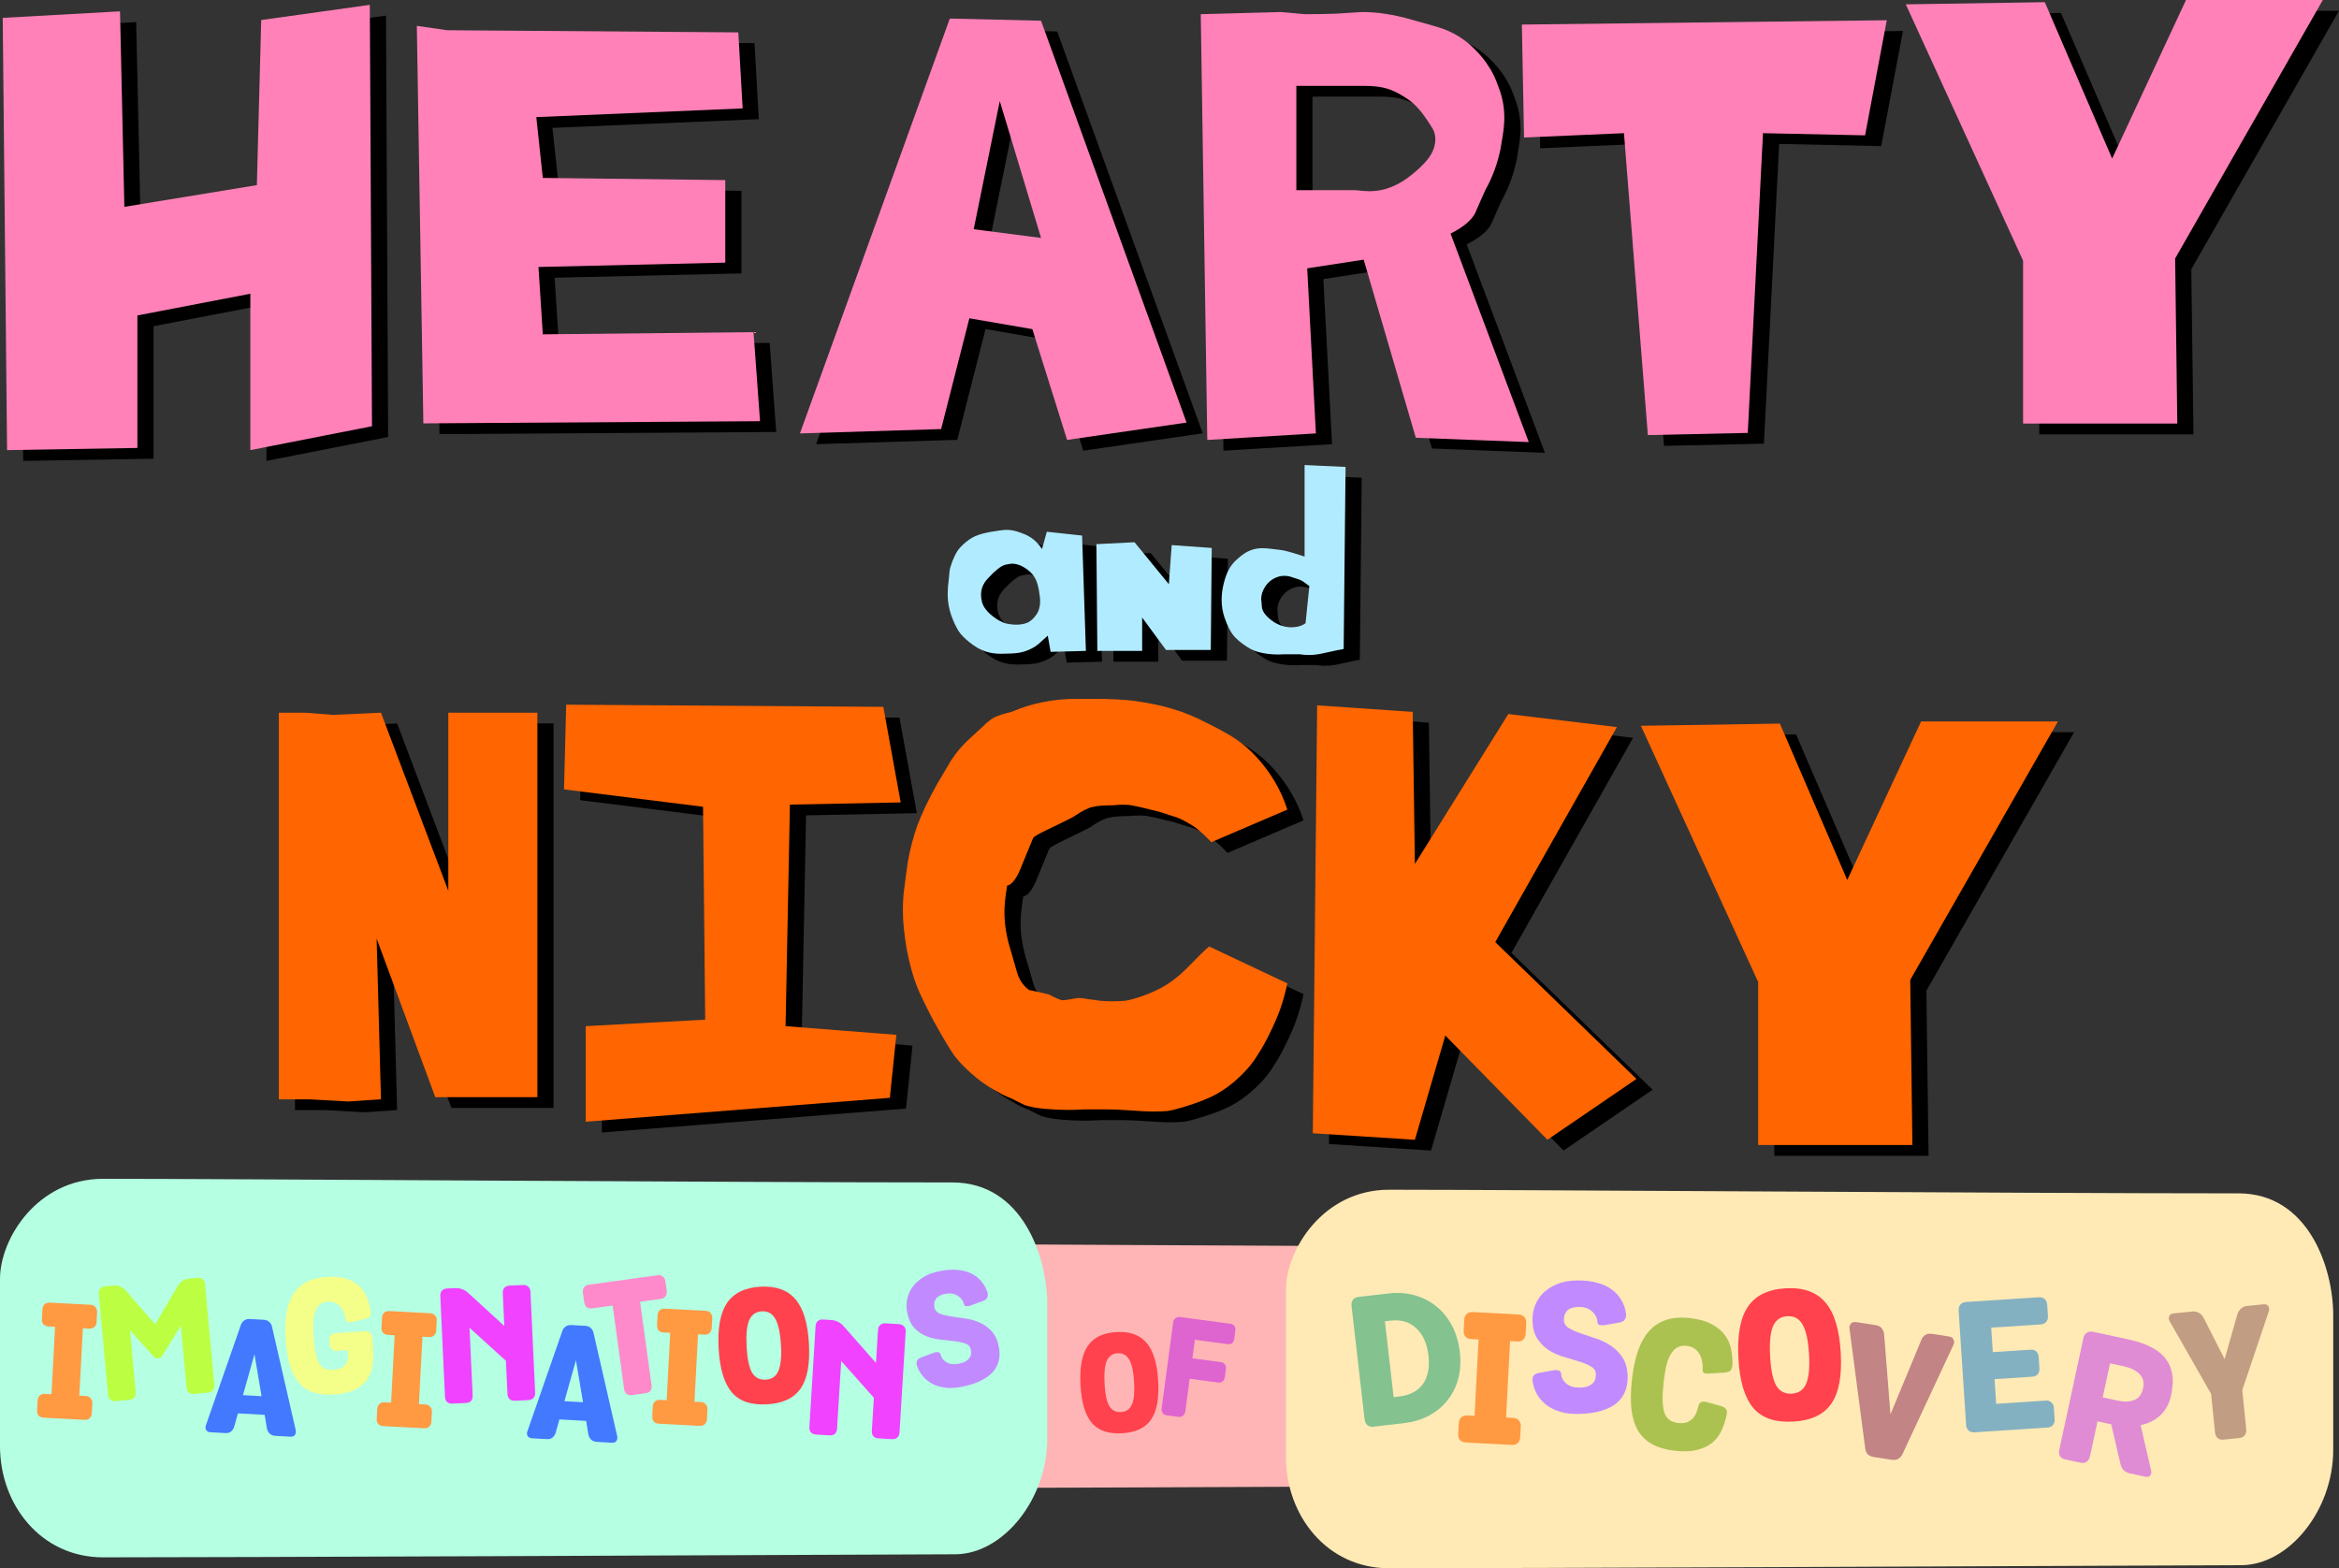
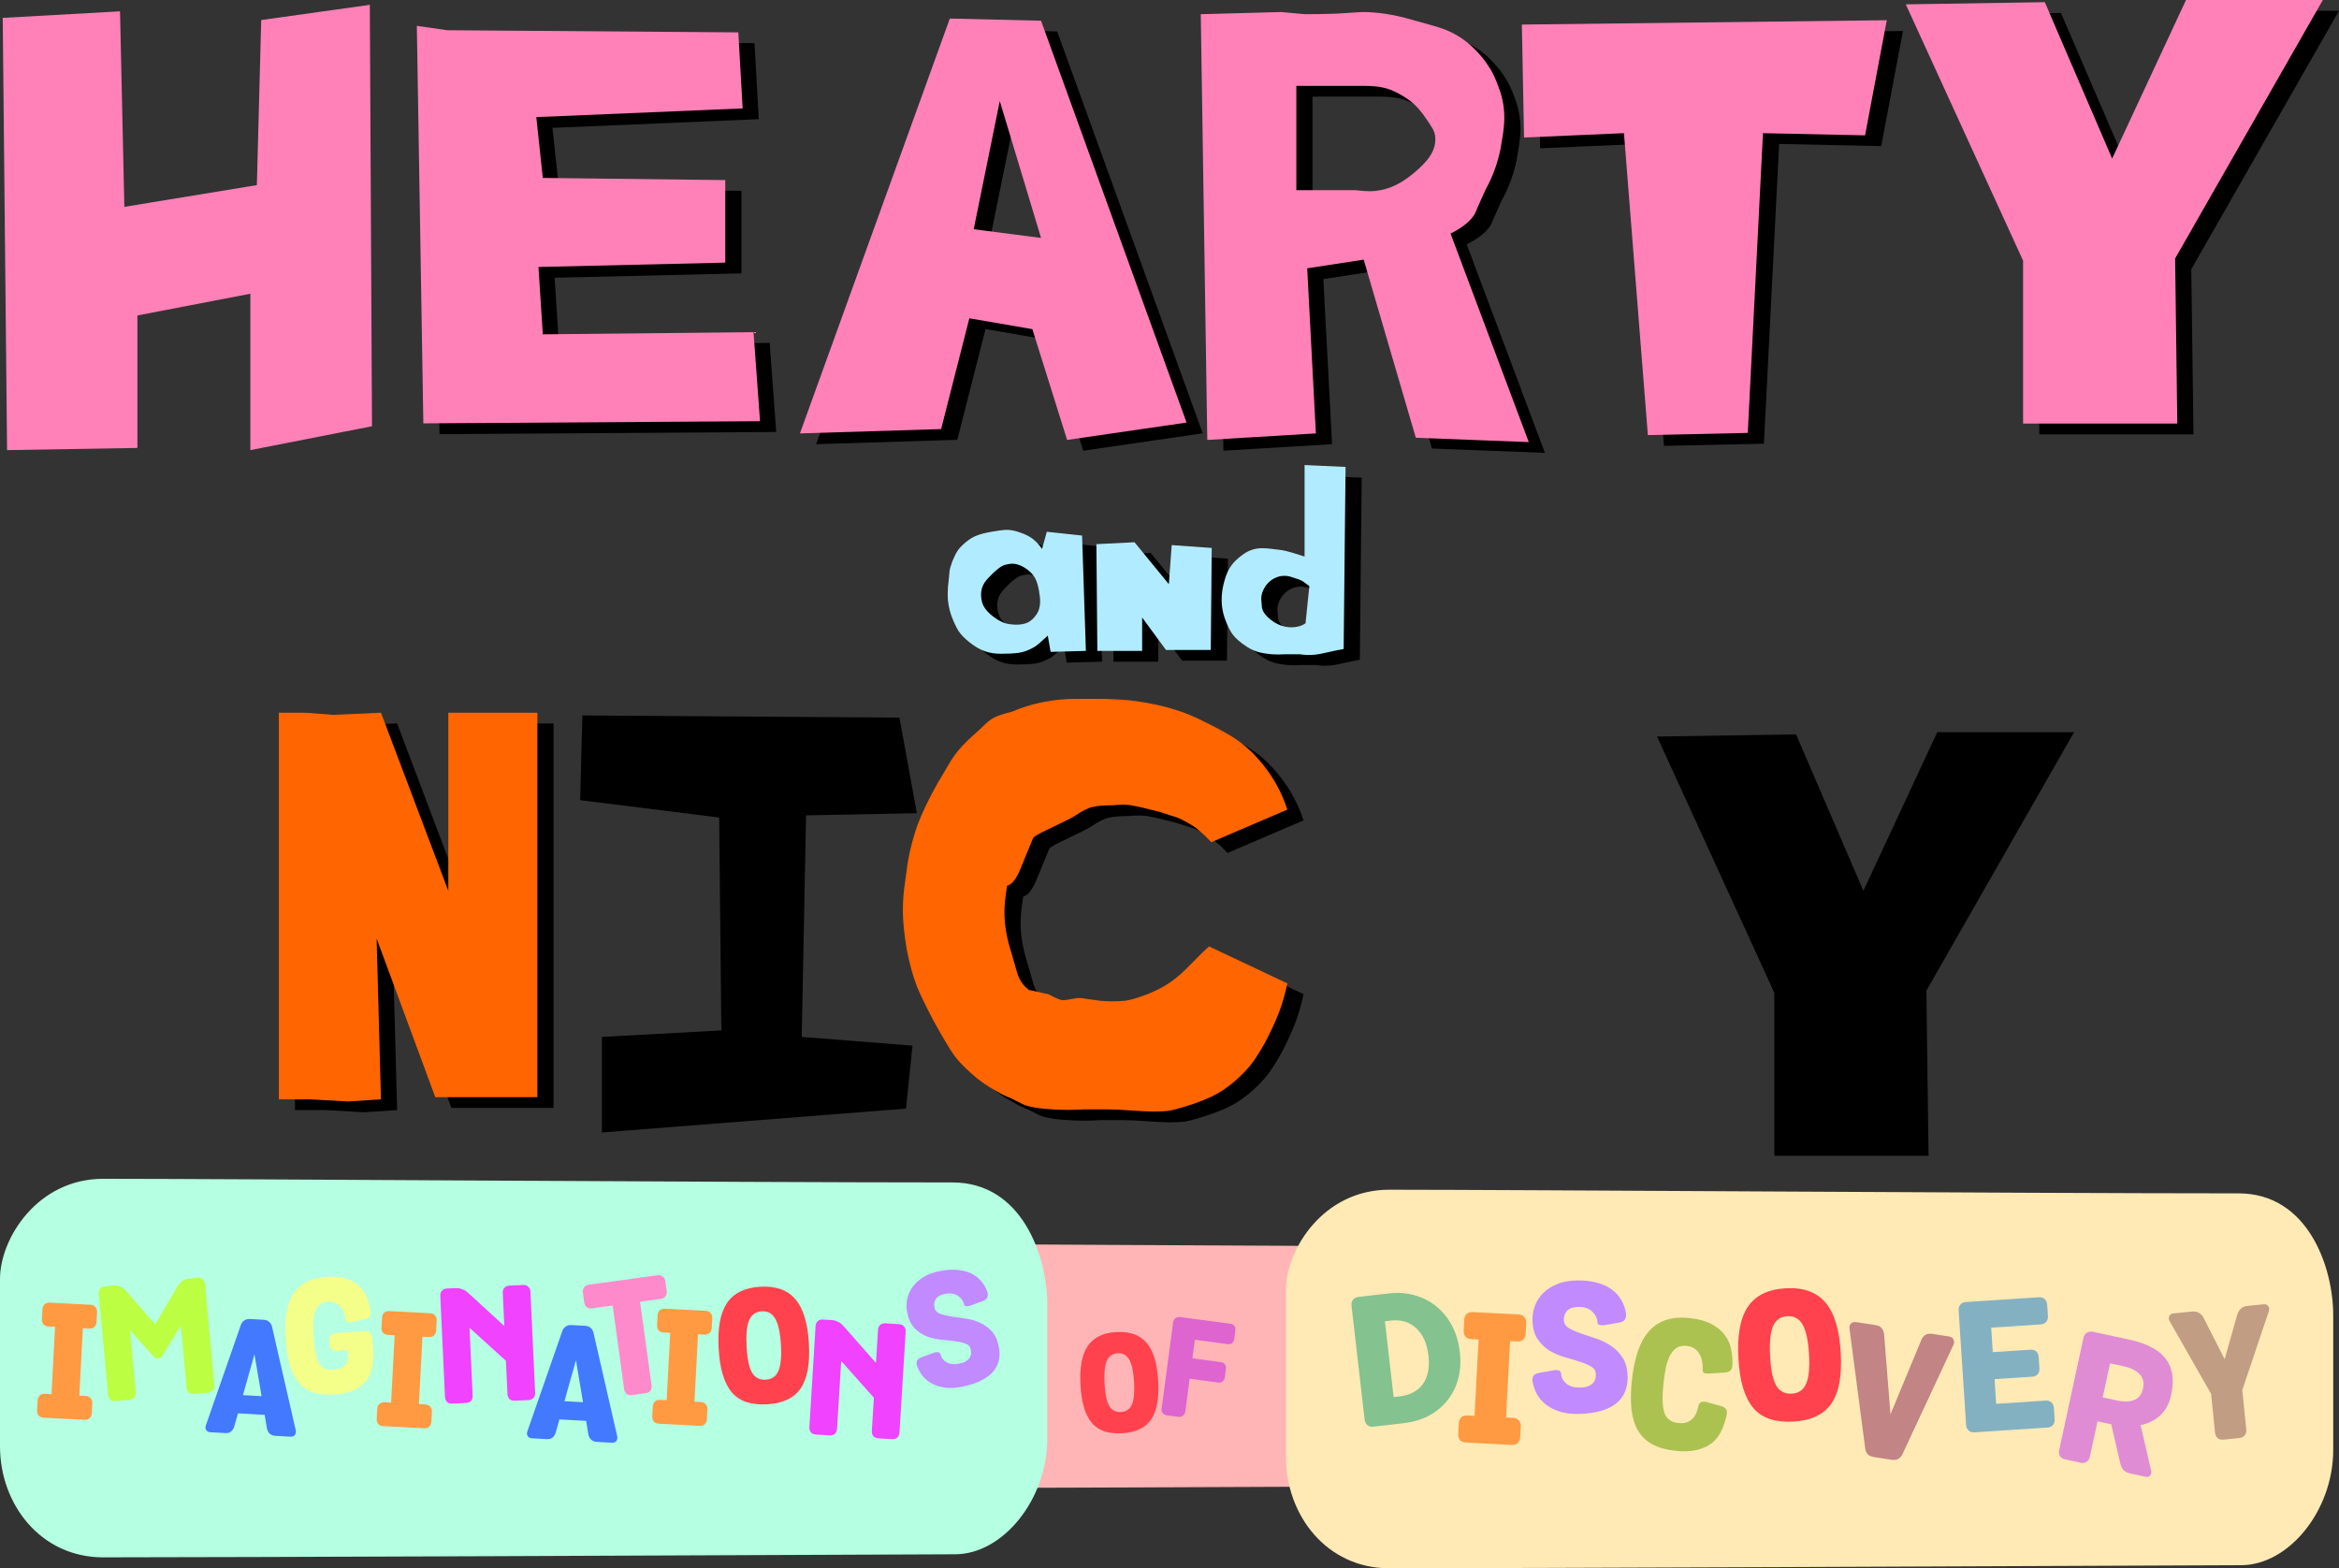
<svg xmlns="http://www.w3.org/2000/svg" version="1.1" width="1908.763" height="1279.849" viewBox="0,0,1908.763,1279.849">
  <rect x="0" y="0" width="1908.763" height="1279.849" fill="#333333" stroke="none" />
  <g transform="translate(714.381,459.924)">
    <g data-paper-data="{&quot;isPaintingLayer&quot;:true}" fill-rule="nonzero" stroke="none" stroke-linecap="butt" stroke-linejoin="miter" stroke-miterlimit="10" stroke-dasharray="" stroke-dashoffset="0" style="mix-blend-mode: normal">
      <path d="M267.124,-106.293l-97.495,14.181l-28.362,-90.404l-51.406,-8.863l-23.044,90.404l-115.222,3.545l122.312,-338.574l74.451,1.773zM148.357,-256.967l-33.68,-111.676l-21.272,104.586z" fill="#000000" stroke-width="0.265" />
      <path d="M120.688,271.63c-1.477,8.863 -2.216,16.101 -2.216,21.715c0,10.34 1.92,21.419 5.761,33.237c1.182,4.136 2.659,9.306 4.432,15.511c1.773,6.204 5.022,11.079 9.749,14.624c5.318,1.182 10.636,2.364 15.954,3.545c6.204,3.25 10.045,4.875 11.522,4.875c1.773,0 5.761,-0.591 11.965,-1.773c0.591,0 1.477,0 2.659,0c1.182,0 3.25,0.295 6.204,0.886c2.954,0.295 6.204,0.739 9.749,1.329c3.841,0.295 7.091,0.443 9.749,0.443c3.25,0 6.795,-0.148 10.636,-0.443c3.841,-0.591 8.272,-1.773 13.295,-3.545c5.318,-1.773 10.784,-4.136 16.397,-7.091c7.091,-3.841 13.886,-9.011 20.385,-15.511c9.749,-10.045 15.954,-16.101 18.613,-18.17l63.815,30.135c-1.477,7.091 -3.398,14.033 -5.761,20.828c-2.364,6.5 -5.17,12.999 -8.42,19.499c-2.954,6.204 -6.056,11.818 -9.306,16.84c-2.954,5.022 -6.352,9.602 -10.193,13.738c-7.386,7.977 -15.215,14.329 -23.488,19.056c-6.795,3.841 -16.101,7.534 -27.919,11.079c-5.909,1.773 -10.193,2.807 -12.852,3.102c-2.659,0.295 -6.647,0.443 -11.965,0.443c-3.841,0 -9.749,-0.295 -17.726,-0.886c-7.977,-0.591 -14.477,-0.886 -19.499,-0.886h-4.432c-4.727,0 -9.454,0 -14.181,0c-4.432,0.295 -8.863,0.443 -13.295,0.443c-5.909,0 -12.261,-0.295 -19.056,-0.886c-6.5,-0.591 -11.965,-1.625 -16.397,-3.102c-3.545,-1.773 -7.091,-3.545 -10.636,-5.318c-1.773,-0.591 -4.432,-1.773 -7.977,-3.545c-3.25,-1.773 -5.318,-2.954 -6.204,-3.545c-3.25,-1.773 -6.5,-3.841 -9.749,-6.204c-2.954,-2.068 -6.204,-4.727 -9.749,-7.977c-5.318,-4.727 -9.749,-9.454 -13.295,-14.181c-3.545,-5.022 -9.159,-14.476 -16.84,-28.362c-6.5,-12.408 -10.931,-21.567 -13.295,-27.476c-3.25,-8.272 -6.056,-18.465 -8.42,-30.578c-2.068,-12.408 -3.102,-22.749 -3.102,-31.021c0,-6.204 0.295,-11.818 0.886,-16.84c0.591,-5.022 1.625,-12.704 3.102,-23.044c1.773,-10.34 4.432,-20.533 7.977,-30.578c3.841,-10.045 9.159,-21.124 15.954,-33.237c7.091,-12.113 10.931,-18.613 11.522,-19.499c3.841,-5.909 8.42,-11.374 13.738,-16.397c2.954,-2.659 6.647,-6.056 11.079,-10.193c4.432,-4.432 7.977,-7.238 10.636,-8.42c2.954,-1.477 7.534,-2.954 13.738,-4.432c16.545,-7.091 34.271,-10.636 53.179,-10.636h18.613c2.954,0 7.534,0.148 13.738,0.443c6.5,0.295 11.67,0.739 15.511,1.329c12.408,1.773 22.749,3.988 31.021,6.647c8.272,2.364 17.283,6.056 27.033,11.079c10.045,5.022 17.579,9.159 22.601,12.408c6.795,4.432 12.999,9.749 18.613,15.954c11.522,12.704 19.794,26.885 24.817,42.543l-62.042,26.59c-3.545,-3.841 -6.647,-6.795 -9.306,-8.863c-2.364,-2.364 -5.761,-4.727 -10.193,-7.091c-4.432,-2.659 -8.42,-4.432 -11.965,-5.318c-3.545,-1.182 -7.238,-2.364 -11.079,-3.545c-11.522,-2.954 -18.465,-4.579 -20.828,-4.875c-2.068,-0.591 -5.023,-0.886 -8.863,-0.886c-3.25,0 -5.761,0.148 -7.534,0.443c-7.681,0 -13.295,0.443 -16.84,1.329c-3.545,0.591 -8.568,3.102 -15.067,7.534c-1.773,1.182 -9.454,5.022 -23.044,11.522c-6.204,2.954 -9.749,5.023 -10.636,6.204c-3.841,9.454 -7.681,18.76 -11.522,27.919c-3.25,6.795 -6.5,10.488 -9.75,11.079z" fill="#000000" stroke-width="0.265" />
      <path d="M-80.964,-107.399l-274.759,1.773l-5.318,-324.393l24.817,3.545l237.534,1.773l3.545,62.042l-168.401,7.091l5.318,49.634l148.902,1.773v67.36l-152.447,3.545l3.545,54.952l171.946,-1.773z" fill="#000000" stroke-width="0.265" />
-       <path d="M-698.98,-436.557l95.722,-5.318l3.545,159.538l108.131,-17.726l3.545,-134.721l88.632,-12.408l1.773,343.892l-99.268,19.499v-127.63l-92.177,17.726v108.131l-106.358,1.773z" fill="#000000" stroke-width="0.265" />
      <path d="M-239.161,123.948l258.805,1.773l14.181,77.996l-90.405,1.773l-3.545,180.809l90.405,7.091l-5.318,51.407l-248.169,19.499v-77.996l97.495,-5.318l-1.773,-173.719l-113.449,-14.181z" fill="#000000" stroke-width="0.265" />
-       <path d="M373.674,124.501l77.996,5.318l1.773,124.085l76.223,-122.312l88.632,10.636l-99.268,175.491l115.222,111.676l-72.678,49.634l-83.314,-85.087l-24.817,85.087l-83.314,-5.318z" fill="#000000" stroke-width="0.265" />
      <path d="M-473.621,446.016v-315.53h23.044h-1.773l23.044,1.773l38.998,-1.773l54.952,145.356v-145.356h72.678v313.757h-83.314l-47.861,-129.403l3.545,131.175l-26.59,1.773l-31.908,-1.773z" fill="#000000" stroke-width="0.265" />
      <path d="M284.017,-92.112l-5.318,-347.437l65.588,-1.773l19.499,1.773c8.272,0 16.692,-0.148 25.26,-0.443c8.568,-0.591 15.658,-1.034 21.272,-1.329c12.704,0 26.146,2.068 40.327,6.204c14.181,3.841 23.192,6.5 27.033,7.977c9.159,3.545 17.284,8.863 24.374,15.954c5.022,5.022 8.863,9.749 11.522,14.181c2.955,4.136 5.761,10.045 8.42,17.726c2.954,7.681 4.432,15.806 4.432,24.374c0,4.136 -0.443,9.011 -1.33,14.624c-0.886,5.318 -1.477,8.863 -1.773,10.636c-2.364,11.818 -6.5,23.044 -12.409,33.68c-2.954,6.5 -5.761,12.852 -8.42,19.056c-3.25,5.909 -9.897,11.374 -19.942,16.397l63.815,170.173l-92.177,-3.545l-42.543,-145.356l-46.089,7.091l7.091,134.721zM356.695,-381.052v85.087h47.861c5.318,0.591 9.306,0.886 11.965,0.886c11.818,0 23.192,-4.432 34.123,-13.295c4.432,-3.545 7.977,-6.795 10.636,-9.75c5.909,-6.204 8.863,-12.704 8.863,-19.499c0,-3.841 -1.182,-7.386 -3.545,-10.636c-2.068,-3.25 -3.841,-5.909 -5.318,-7.977c-2.954,-4.136 -5.909,-7.534 -8.863,-10.193c-2.954,-2.659 -6.795,-5.318 -11.522,-7.977c-4.727,-2.659 -9.307,-4.432 -13.738,-5.318c-4.136,-0.886 -9.306,-1.329 -15.51,-1.329h-10.636z" fill="#000000" stroke-width="0.265" />
      <path d="M540.731,-431.085l297.803,-3.545l-17.726,93.95l-83.314,-1.773l-12.408,244.624l-81.541,1.773l-19.499,-246.397l-81.541,3.545z" fill="#000000" stroke-width="0.265" />
      <path d="M854.035,-447.592l113.449,-1.773l54.952,127.63l60.27,-129.403h111.676l-120.539,210.944l1.773,134.721h-125.857v-132.948z" fill="#000000" stroke-width="0.265" />
      <path d="M153.063,-17.179l28.783,3.112l3.112,94.127l-28.783,0.778l-2.334,-13.224c-0.778,0.648 -2.788,2.463 -6.029,5.445c-2.074,1.945 -4.214,3.501 -6.418,4.668c-3.889,2.074 -7.649,3.371 -11.28,3.89c-3.63,0.519 -8.427,0.778 -14.391,0.778c-5.186,0 -9.659,-0.713 -13.419,-2.139c-3.76,-1.297 -7.779,-3.63 -12.058,-7.001c-4.149,-3.241 -7.196,-6.353 -9.141,-9.335c-1.945,-2.982 -3.954,-7.26 -6.029,-12.836c-1.945,-5.705 -2.917,-11.345 -2.917,-16.92c0,-1.685 0.065,-3.695 0.195,-6.029c0.26,-2.334 0.519,-4.732 0.778,-7.196c0.26,-2.463 0.454,-4.538 0.583,-6.223c0.26,-1.815 1.037,-4.473 2.334,-7.974c1.426,-3.501 2.852,-6.353 4.279,-8.557c1.556,-2.204 3.825,-4.538 6.807,-7.001c2.982,-2.463 5.899,-4.214 8.751,-5.251c2.852,-1.167 6.872,-2.204 12.058,-3.112c1.297,-0.26 3.371,-0.584 6.223,-0.972c2.852,-0.389 4.862,-0.583 6.029,-0.583c3.63,0 7.455,0.778 11.474,2.334c4.149,1.426 7.455,3.112 9.918,5.056c2.593,1.945 5.121,4.668 7.585,8.168zM137.505,13.937c-4.408,-3.371 -8.687,-5.056 -12.836,-5.056c-0.778,0 -2.139,0.194 -4.084,0.583c-1.815,0.26 -3.695,1.037 -5.64,2.334c-1.296,0.908 -3.112,2.399 -5.445,4.473c-3.371,3.241 -5.77,5.899 -7.196,7.974c-1.945,2.982 -2.917,6.288 -2.917,9.918c0,4.408 1.102,8.168 3.306,11.28c2.204,3.112 5.51,6.094 9.918,8.946c1.815,1.037 3.436,1.88 4.862,2.528c1.556,0.648 3.371,1.102 5.445,1.361c2.204,0.26 3.89,0.389 5.056,0.389c3.76,0 6.936,-0.583 9.529,-1.75c2.593,-1.297 4.927,-3.436 7.001,-6.418c1.167,-1.685 1.945,-3.371 2.334,-5.056c0.519,-1.685 0.778,-3.565 0.778,-5.64c0,-2.074 -0.13,-3.76 -0.389,-5.056c-0.259,-1.297 -0.389,-2.269 -0.389,-2.917c-0.778,-4.408 -1.685,-7.714 -2.723,-9.918c-1.426,-3.112 -3.63,-5.77 -6.612,-7.974z" fill="#000000" stroke-width="0.265" />
      <path d="M396.868,-70.077l-1.556,148.581c-1.297,0.13 -7.196,1.361 -17.697,3.695c-3.501,0.778 -6.936,1.167 -10.307,1.167c-0.778,0 -1.556,0 -2.334,0c-0.648,0 -1.361,-0.065 -2.139,-0.195c-0.778,0 -1.88,-0.13 -3.306,-0.389c-1.685,0 -3.371,0 -5.056,0c-2.204,0 -4.343,0 -6.418,0c-2.074,0.13 -4.149,0.195 -6.223,0.195c-4.667,0 -9.14,-0.454 -13.419,-1.361c-4.149,-0.778 -8.038,-2.334 -11.669,-4.667c-5.445,-3.501 -9.4,-6.872 -11.863,-10.113c-2.334,-3.112 -4.603,-7.779 -6.807,-14.002c-1.556,-4.668 -2.334,-9.4 -2.334,-14.197c0,-2.463 0.13,-4.668 0.389,-6.612c0.259,-2.074 0.648,-4.214 1.167,-6.418c1.167,-4.927 2.658,-9.011 4.473,-12.252c1.815,-3.371 4.473,-6.483 7.974,-9.335c3.501,-2.982 6.677,-4.992 9.529,-6.029c2.852,-1.167 6.029,-1.75 9.529,-1.75c1.945,0 4.084,0.13 6.418,0.389c2.334,0.259 4.992,0.583 7.974,0.972c3.112,0.389 6.547,1.167 10.307,2.334c2.074,0.648 5.381,1.685 9.918,3.112v-74.679zM362.834,23.856c-1.037,-0.778 -2.398,-1.491 -4.084,-2.139c-3.371,-1.167 -5.769,-1.945 -7.196,-2.334c-1.297,-0.389 -2.917,-0.584 -4.862,-0.584c-2.723,0 -5.445,0.713 -8.168,2.139c-1.297,0.648 -2.593,1.556 -3.89,2.723c-1.167,1.037 -2.204,2.204 -3.112,3.501c-2.334,3.501 -3.501,7.001 -3.501,10.502c0,0.778 0.194,3.047 0.583,6.807c0.519,3.63 3.241,7.26 8.168,10.891c4.927,3.63 10.242,5.445 15.947,5.445c4.538,0 8.363,-1.102 11.474,-3.306l3.112,-30.338c-1.815,-1.426 -3.306,-2.528 -4.473,-3.306z" fill="#000000" stroke-width="0.265" />
      <path d="M252.644,25.606l2.334,-31.894l32.672,2.334l-0.778,83.236h-36.562l-19.448,-26.449v27.227h-36.562l-0.778,-87.126l31.116,-1.556z" fill="#000000" stroke-width="0.265" />
      <path d="M637.864,141.162l113.449,-1.773l54.952,127.63l60.27,-129.403h111.676l-120.539,210.944l1.773,134.721h-125.857v-132.948z" fill="#000000" stroke-width="0.265" />
      <path d="M253.942,-115.08l-97.495,14.181l-28.362,-90.404l-51.406,-8.863l-23.044,90.404l-115.222,3.545l122.312,-338.574l74.451,1.773zM135.176,-265.754l-33.68,-111.676l-21.272,104.586z" fill="#ff81b7" stroke-width="0.265" />
      <path d="M107.507,262.843c-1.477,8.863 -2.216,16.101 -2.216,21.715c0,10.34 1.92,21.419 5.761,33.237c1.182,4.136 2.659,9.306 4.432,15.511c1.773,6.204 5.022,11.079 9.749,14.624c5.318,1.182 10.636,2.364 15.954,3.545c6.204,3.25 10.045,4.875 11.522,4.875c1.773,0 5.761,-0.591 11.965,-1.773c0.591,0 1.477,0 2.659,0c1.182,0 3.25,0.295 6.204,0.886c2.954,0.295 6.204,0.739 9.749,1.329c3.841,0.295 7.091,0.443 9.749,0.443c3.25,0 6.795,-0.148 10.636,-0.443c3.841,-0.591 8.272,-1.773 13.295,-3.545c5.318,-1.773 10.784,-4.136 16.397,-7.091c7.091,-3.841 13.886,-9.011 20.385,-15.511c9.749,-10.045 15.954,-16.101 18.613,-18.17l63.815,30.135c-1.477,7.091 -3.398,14.033 -5.761,20.828c-2.364,6.5 -5.17,12.999 -8.42,19.499c-2.954,6.204 -6.056,11.818 -9.306,16.84c-2.954,5.022 -6.352,9.602 -10.193,13.738c-7.386,7.977 -15.215,14.329 -23.488,19.056c-6.795,3.841 -16.101,7.534 -27.919,11.079c-5.909,1.773 -10.193,2.807 -12.852,3.102c-2.659,0.295 -6.647,0.443 -11.965,0.443c-3.841,0 -9.749,-0.295 -17.726,-0.886c-7.977,-0.591 -14.477,-0.886 -19.499,-0.886h-4.432c-4.727,0 -9.454,0 -14.181,0c-4.432,0.295 -8.863,0.443 -13.295,0.443c-5.909,0 -12.261,-0.295 -19.056,-0.886c-6.5,-0.591 -11.965,-1.625 -16.397,-3.102c-3.545,-1.773 -7.091,-3.545 -10.636,-5.318c-1.773,-0.591 -4.432,-1.773 -7.977,-3.545c-3.25,-1.773 -5.318,-2.954 -6.204,-3.545c-3.25,-1.773 -6.5,-3.841 -9.749,-6.204c-2.954,-2.068 -6.204,-4.727 -9.749,-7.977c-5.318,-4.727 -9.749,-9.454 -13.295,-14.181c-3.545,-5.022 -9.159,-14.476 -16.84,-28.362c-6.5,-12.408 -10.931,-21.567 -13.295,-27.476c-3.25,-8.272 -6.056,-18.465 -8.42,-30.578c-2.068,-12.408 -3.102,-22.749 -3.102,-31.021c0,-6.204 0.295,-11.818 0.886,-16.84c0.591,-5.022 1.625,-12.704 3.102,-23.044c1.773,-10.34 4.432,-20.533 7.977,-30.578c3.841,-10.045 9.159,-21.124 15.954,-33.237c7.091,-12.113 10.931,-18.613 11.522,-19.499c3.841,-5.909 8.42,-11.374 13.738,-16.397c2.954,-2.659 6.647,-6.056 11.079,-10.193c4.432,-4.432 7.977,-7.238 10.636,-8.42c2.954,-1.477 7.534,-2.954 13.738,-4.432c16.545,-7.091 34.271,-10.636 53.179,-10.636h18.613c2.954,0 7.534,0.148 13.738,0.443c6.5,0.295 11.67,0.739 15.511,1.329c12.408,1.773 22.749,3.988 31.021,6.647c8.272,2.364 17.283,6.056 27.033,11.079c10.045,5.022 17.579,9.159 22.601,12.408c6.795,4.432 12.999,9.749 18.613,15.954c11.522,12.704 19.794,26.885 24.817,42.543l-62.042,26.59c-3.545,-3.841 -6.647,-6.795 -9.306,-8.863c-2.364,-2.364 -5.761,-4.727 -10.193,-7.091c-4.432,-2.659 -8.42,-4.432 -11.965,-5.318c-3.545,-1.182 -7.238,-2.364 -11.079,-3.545c-11.522,-2.954 -18.465,-4.579 -20.828,-4.875c-2.068,-0.591 -5.023,-0.886 -8.863,-0.886c-3.25,0 -5.761,0.148 -7.534,0.443c-7.681,0 -13.295,0.443 -16.84,1.329c-3.545,0.591 -8.568,3.102 -15.067,7.534c-1.773,1.182 -9.454,5.022 -23.044,11.522c-6.204,2.954 -9.749,5.023 -10.636,6.204c-3.841,9.454 -7.681,18.76 -11.522,27.919c-3.25,6.795 -6.5,10.488 -9.75,11.079z" fill="#ff6500" stroke-width="0.265" />
      <path d="M-94.145,-116.186l-274.759,1.773l-5.318,-324.393l24.817,3.545l237.534,1.773l3.545,62.042l-168.401,7.091l5.318,49.634l148.902,1.773v67.36l-152.447,3.545l3.545,54.952l171.946,-1.773z" fill="#ff81b7" stroke-width="0.265" />
      <path d="M-712.161,-445.344l95.722,-5.318l3.545,159.538l108.131,-17.726l3.545,-134.721l88.632,-12.408l1.773,343.892l-99.268,19.499v-127.63l-92.177,17.726v108.131l-106.358,1.773z" fill="#ff81b7" stroke-width="0.265" />
-       <path d="M-252.342,115.161l258.805,1.773l14.181,77.996l-90.405,1.773l-3.545,180.809l90.405,7.091l-5.318,51.407l-248.169,19.499v-77.996l97.495,-5.318l-1.773,-173.719l-113.449,-14.181z" fill="#ff6500" stroke-width="0.265" />
-       <path d="M360.493,115.714l77.996,5.318l1.773,124.085l76.223,-122.312l88.632,10.636l-99.268,175.491l115.222,111.676l-72.678,49.634l-83.314,-85.087l-24.817,85.087l-83.314,-5.318z" fill="#ff6500" stroke-width="0.265" />
      <path d="M-486.802,437.228v-315.53h23.044h-1.773l23.044,1.773l38.998,-1.773l54.952,145.356v-145.356h72.678v313.757h-83.314l-47.861,-129.403l3.545,131.175l-26.59,1.773l-31.908,-1.773z" fill="#ff6500" stroke-width="0.265" />
      <path d="M270.836,-100.899l-5.318,-347.437l65.588,-1.773l19.499,1.773c8.272,0 16.692,-0.148 25.26,-0.443c8.568,-0.591 15.658,-1.034 21.272,-1.329c12.704,0 26.146,2.068 40.327,6.204c14.181,3.841 23.192,6.5 27.033,7.977c9.159,3.545 17.284,8.863 24.374,15.954c5.022,5.022 8.863,9.749 11.522,14.181c2.955,4.136 5.761,10.045 8.42,17.726c2.954,7.681 4.432,15.806 4.432,24.374c0,4.136 -0.443,9.011 -1.33,14.624c-0.886,5.318 -1.477,8.863 -1.773,10.636c-2.364,11.818 -6.5,23.044 -12.409,33.68c-2.954,6.5 -5.761,12.852 -8.42,19.056c-3.25,5.909 -9.897,11.374 -19.942,16.397l63.815,170.173l-92.177,-3.545l-42.543,-145.356l-46.089,7.091l7.091,134.721zM343.514,-389.839v85.087h47.861c5.318,0.591 9.306,0.886 11.965,0.886c11.818,0 23.192,-4.432 34.123,-13.295c4.432,-3.545 7.977,-6.795 10.636,-9.75c5.909,-6.204 8.863,-12.704 8.863,-19.499c0,-3.841 -1.182,-7.386 -3.545,-10.636c-2.068,-3.25 -3.841,-5.909 -5.318,-7.977c-2.954,-4.136 -5.909,-7.534 -8.863,-10.193c-2.954,-2.659 -6.795,-5.318 -11.522,-7.977c-4.727,-2.659 -9.307,-4.432 -13.738,-5.318c-4.136,-0.886 -9.306,-1.329 -15.51,-1.329h-10.636z" fill="#ff81b7" stroke-width="0.265" />
      <path d="M527.55,-439.872l297.803,-3.545l-17.726,93.95l-83.314,-1.773l-12.408,244.624l-81.541,1.773l-19.499,-246.397l-81.541,3.545z" fill="#ff81b7" stroke-width="0.265" />
      <path d="M840.853,-456.379l113.449,-1.773l54.952,127.63l60.27,-129.403h111.676l-120.539,210.944l1.773,134.721h-125.857v-132.948z" fill="#ff81b7" stroke-width="0.265" />
      <path d="M139.882,-25.966l28.783,3.112l3.112,94.127l-28.783,0.778l-2.334,-13.224c-0.778,0.648 -2.788,2.463 -6.029,5.445c-2.074,1.945 -4.214,3.501 -6.418,4.668c-3.889,2.074 -7.649,3.371 -11.28,3.89c-3.63,0.519 -8.427,0.778 -14.391,0.778c-5.186,0 -9.659,-0.713 -13.419,-2.139c-3.76,-1.297 -7.779,-3.63 -12.058,-7.001c-4.149,-3.241 -7.196,-6.353 -9.141,-9.335c-1.945,-2.982 -3.954,-7.26 -6.029,-12.836c-1.945,-5.705 -2.917,-11.345 -2.917,-16.92c0,-1.685 0.065,-3.695 0.195,-6.029c0.26,-2.334 0.519,-4.732 0.778,-7.196c0.26,-2.463 0.454,-4.538 0.583,-6.223c0.26,-1.815 1.037,-4.473 2.334,-7.974c1.426,-3.501 2.852,-6.353 4.279,-8.557c1.556,-2.204 3.825,-4.538 6.807,-7.001c2.982,-2.463 5.899,-4.214 8.751,-5.251c2.852,-1.167 6.872,-2.204 12.058,-3.112c1.297,-0.26 3.371,-0.584 6.223,-0.972c2.852,-0.389 4.862,-0.583 6.029,-0.583c3.63,0 7.455,0.778 11.474,2.334c4.149,1.426 7.455,3.112 9.918,5.056c2.593,1.945 5.121,4.668 7.585,8.168zM124.324,5.15c-4.408,-3.371 -8.687,-5.056 -12.836,-5.056c-0.778,0 -2.139,0.194 -4.084,0.583c-1.815,0.26 -3.695,1.037 -5.64,2.334c-1.296,0.908 -3.112,2.399 -5.445,4.473c-3.371,3.241 -5.77,5.899 -7.196,7.974c-1.945,2.982 -2.917,6.288 -2.917,9.918c0,4.408 1.102,8.168 3.306,11.28c2.204,3.112 5.51,6.094 9.918,8.946c1.815,1.037 3.436,1.88 4.862,2.528c1.556,0.648 3.371,1.102 5.445,1.361c2.204,0.26 3.89,0.389 5.056,0.389c3.76,0 6.936,-0.583 9.529,-1.75c2.593,-1.297 4.927,-3.436 7.001,-6.418c1.167,-1.685 1.945,-3.371 2.334,-5.056c0.519,-1.685 0.778,-3.565 0.778,-5.64c0,-2.074 -0.13,-3.76 -0.389,-5.056c-0.259,-1.297 -0.389,-2.269 -0.389,-2.917c-0.778,-4.408 -1.685,-7.714 -2.723,-9.918c-1.426,-3.112 -3.63,-5.77 -6.612,-7.974z" fill="#b1ebff" stroke-width="0.265" />
      <path d="M383.686,-78.864l-1.556,148.581c-1.297,0.13 -7.196,1.361 -17.697,3.695c-3.501,0.778 -6.936,1.167 -10.307,1.167c-0.778,0 -1.556,0 -2.334,0c-0.648,0 -1.361,-0.065 -2.139,-0.195c-0.778,0 -1.88,-0.13 -3.306,-0.389c-1.685,0 -3.371,0 -5.056,0c-2.204,0 -4.343,0 -6.418,0c-2.074,0.13 -4.149,0.195 -6.223,0.195c-4.667,0 -9.14,-0.454 -13.419,-1.361c-4.149,-0.778 -8.038,-2.334 -11.669,-4.667c-5.445,-3.501 -9.4,-6.872 -11.863,-10.113c-2.334,-3.112 -4.603,-7.779 -6.807,-14.002c-1.556,-4.668 -2.334,-9.4 -2.334,-14.197c0,-2.463 0.13,-4.668 0.389,-6.612c0.259,-2.074 0.648,-4.214 1.167,-6.418c1.167,-4.927 2.658,-9.011 4.473,-12.252c1.815,-3.371 4.473,-6.483 7.974,-9.335c3.501,-2.982 6.677,-4.992 9.529,-6.029c2.852,-1.167 6.029,-1.75 9.529,-1.75c1.945,0 4.084,0.13 6.418,0.389c2.334,0.259 4.992,0.583 7.974,0.972c3.112,0.389 6.547,1.167 10.307,2.334c2.074,0.648 5.381,1.685 9.918,3.112v-74.679zM349.653,15.068c-1.037,-0.778 -2.398,-1.491 -4.084,-2.139c-3.371,-1.167 -5.769,-1.945 -7.196,-2.334c-1.297,-0.389 -2.917,-0.584 -4.862,-0.584c-2.723,0 -5.445,0.713 -8.168,2.139c-1.297,0.648 -2.593,1.556 -3.89,2.723c-1.167,1.037 -2.204,2.204 -3.112,3.501c-2.334,3.501 -3.501,7.001 -3.501,10.502c0,0.778 0.194,3.047 0.583,6.807c0.519,3.63 3.241,7.26 8.168,10.891c4.927,3.63 10.242,5.445 15.947,5.445c4.538,0 8.363,-1.102 11.474,-3.306l3.112,-30.338c-1.815,-1.426 -3.306,-2.528 -4.473,-3.306z" fill="#b1ebff" stroke-width="0.265" />
      <path d="M239.463,16.819l2.334,-31.894l32.672,2.334l-0.778,83.236h-36.562l-19.448,-26.449v27.227h-36.562l-0.778,-87.126l31.116,-1.556z" fill="#b1ebff" stroke-width="0.265" />
-       <path d="M624.683,132.374l113.449,-1.773l54.952,127.63l60.27,-129.403h111.676l-120.539,210.944l1.773,134.721h-125.857v-132.948z" fill="#ff6500" stroke-width="0.265" />
      <g>
        <path d="M-51.096,696.096c0,-32.246 0,-69.799 0,-88.197c0,-21.271 19.732,-52.727 54.282,-52.727c67.385,0 334.347,1.917 447.461,1.917c36.709,0 49.881,39.032 49.881,64.23c0,16.292 0,44.702 0,70.941c0,31.792 -23.288,60.585 -48.395,60.698c-119.549,0.54 -383.254,1.615 -448.947,1.615c-32.76,0 -54.282,-27.796 -54.282,-58.478z" fill="#ffb5b5" stroke-width="0" />
        <path d="M-714.381,720.415c0,-49.958 0,-108.137 0,-136.64c0,-32.954 30.57,-81.687 84.097,-81.687c104.398,0 517.99,2.97 693.233,2.97c56.872,0 77.278,60.471 77.278,99.51c0,25.241 0,69.256 0,109.906c0,49.254 -36.079,93.862 -74.977,94.037c-185.212,0.837 -593.76,2.502 -695.535,2.502c-50.753,0 -84.097,-43.063 -84.097,-90.598z" fill="#b5ffe2" stroke-width="0" />
        <path d="M335.061,729.326c0,-49.958 0,-108.137 0,-136.64c0,-32.954 30.57,-81.687 84.097,-81.687c104.398,0 517.99,2.97 693.233,2.97c56.872,0 77.278,60.471 77.278,99.51c0,25.241 0,69.256 0,109.906c0,49.254 -36.079,93.862 -74.977,94.037c-185.212,0.837 -593.76,2.502 -695.535,2.502c-50.753,0 -84.097,-43.063 -84.097,-90.598z" fill="#ffeab5" stroke-width="0" />
        <g stroke-width="0.365">
          <path d="M281.829,651.705c1.551,0.207 2.674,0.808 3.368,1.803c0.768,1.005 1.054,2.246 0.856,3.723l-0.918,6.869c-0.197,1.477 -0.799,2.6 -1.804,3.368c-0.931,0.778 -2.172,1.063 -3.723,0.856l-23.156,-3.094l-3.598,26.922c-0.178,1.33 -0.811,2.41 -1.899,3.242c-1.015,0.842 -2.224,1.169 -3.627,0.981l-9.528,-1.273c-1.403,-0.188 -2.521,-0.826 -3.353,-1.914c-0.758,-1.079 -1.049,-2.283 -0.871,-3.612l9.416,-70.464c0.178,-1.33 0.811,-2.41 1.899,-3.242c1.088,-0.832 2.297,-1.159 3.627,-0.981l41.104,5.493c1.551,0.207 2.674,0.808 3.368,1.803c0.694,0.995 0.942,2.231 0.745,3.708l-0.918,6.869c-0.197,1.477 -0.762,2.605 -1.692,3.383c-0.931,0.778 -2.172,1.063 -3.723,0.856l-26.701,-3.568l-2.028,15.178z" fill="#de64d0" />
          <path d="M230.768,667.092c0.404,7.142 0.121,13.353 -0.849,18.633c-0.974,5.205 -2.669,9.555 -5.083,13.05c-2.419,3.421 -5.593,6.026 -9.522,7.816c-3.855,1.786 -8.498,2.832 -13.929,3.139c-5.506,0.311 -10.311,-0.2 -14.417,-1.535c-4.031,-1.339 -7.442,-3.572 -10.231,-6.698c-2.719,-3.205 -4.856,-7.338 -6.411,-12.4c-1.559,-5.136 -2.541,-11.276 -2.945,-18.418c-0.812,-14.359 1.122,-25.029 5.802,-32.012c4.751,-7.061 12.594,-10.9 23.531,-11.519c10.862,-0.615 19.052,2.318 24.568,8.798c5.512,6.405 8.675,16.788 9.487,31.147zM187.022,669.567c0.471,8.333 1.742,14.306 3.813,17.921c2.141,3.536 5.331,5.184 9.572,4.944c4.241,-0.24 7.188,-2.235 8.842,-5.986c1.724,-3.829 2.35,-9.91 1.879,-18.243c-0.484,-8.556 -1.803,-14.714 -3.956,-18.473c-2.079,-3.763 -5.239,-5.525 -9.479,-5.285c-4.241,0.24 -7.219,2.349 -8.934,6.327c-1.641,3.974 -2.219,10.239 -1.735,18.795z" fill="#ff424d" />
        </g>
        <g stroke-width="0.365">
          <path d="M1056.192,618.33c-0.724,-1.308 -0.857,-2.626 -0.401,-3.955c0.447,-1.427 1.599,-2.234 3.455,-2.422l15.235,-1.543c2.246,-0.227 4.161,0.171 5.745,1.194c1.574,0.926 2.791,2.233 3.653,3.922l17.184,33.777l10.356,-36.566c0.604,-1.837 1.535,-3.362 2.793,-4.574c1.346,-1.32 3.142,-2.094 5.389,-2.322l13.184,-1.335c1.855,-0.188 3.14,0.323 3.855,1.533c0.812,1.2 0.994,2.514 0.546,3.94l-21.734,64.505l3.249,32.081c0.188,1.855 -0.24,3.477 -1.284,4.866c-0.955,1.281 -2.459,2.025 -4.509,2.233l-12.745,1.291c-2.051,0.208 -3.673,-0.22 -4.866,-1.283c-1.203,-1.161 -1.898,-2.669 -2.086,-4.524l-3.189,-31.495z" fill="#c19d83" />
          <path d="M838.264,726.514c-0.771,1.768 -1.925,3.129 -3.463,4.082c-1.524,0.857 -3.401,1.112 -5.631,0.766l-14.405,-2.232c-2.231,-0.346 -3.943,-1.157 -5.136,-2.435c-1.08,-1.359 -1.72,-2.998 -1.92,-4.916l-12.781,-97.336c-0.245,-1.627 0.119,-3.011 1.091,-4.152c1.068,-1.126 2.573,-1.538 4.513,-1.238l15.714,2.435c2.231,0.346 3.887,1.198 4.967,2.558c1.08,1.359 1.728,2.95 1.943,4.771l5.202,65.469l25.207,-60.758c0.658,-1.686 1.708,-3.013 3.15,-3.982c1.539,-0.954 3.423,-1.258 5.654,-0.912l13.677,2.119c1.94,0.301 3.2,1.141 3.781,2.523c0.678,1.396 0.654,2.833 -0.072,4.31z" fill="#c28484" />
          <path d="M1041.07,740.215c0.382,1.488 0.15,2.794 -0.696,3.917c-0.845,1.123 -2.227,1.477 -4.146,1.063l-12.521,-2.704c-2.207,-0.477 -3.964,-1.408 -5.271,-2.795c-1.19,-1.462 -1.993,-3.092 -2.409,-4.888l-7.588,-32.518c-0.192,-0.041 -0.538,-0.066 -1.039,-0.073c-0.48,-0.104 -1.248,-0.269 -2.303,-0.497l-7.772,-1.679l-6.217,28.784c-0.394,1.823 -1.301,3.234 -2.722,4.232c-1.304,0.924 -2.963,1.168 -4.978,0.732l-12.377,-2.673c-2.015,-0.435 -3.473,-1.353 -4.376,-2.753c-0.786,-1.475 -0.982,-3.124 -0.588,-4.947l19.769,-91.532c0.394,-1.823 1.291,-3.186 2.691,-4.088c1.516,-0.978 3.186,-1.27 5.009,-0.876l29.791,6.434c6.236,1.347 11.763,3.193 16.578,5.539c4.932,2.27 8.921,5.191 11.966,8.76c3.141,3.591 5.222,7.906 6.242,12.947c1.02,5.041 0.784,11.015 -0.708,17.923c-1.513,7.004 -4.466,12.542 -8.86,16.614c-4.394,4.072 -9.739,6.734 -16.035,7.985zM1034.474,673.114c1.057,-4.893 0.049,-8.827 -3.025,-11.8c-2.977,-2.953 -7.105,-4.999 -12.382,-6.139l-11.513,-2.487l-5.999,27.776l12.665,2.735c4.893,1.057 9.199,0.882 12.917,-0.524c3.835,-1.482 6.28,-4.669 7.337,-9.562z" fill="#df8cd5" />
          <path d="M954.869,683.088c2.057,-0.134 3.662,0.351 4.817,1.457c1.252,1.099 1.943,2.628 2.07,4.587l0.594,9.109c0.128,1.959 -0.358,3.564 -1.457,4.817c-1.001,1.246 -2.53,1.936 -4.587,2.07l-59.358,3.868c-2.057,0.134 -3.714,-0.397 -4.973,-1.594c-1.16,-1.203 -1.798,-2.686 -1.913,-4.449l-6.09,-93.445c-0.115,-1.763 0.325,-3.316 1.319,-4.66c1.093,-1.35 2.668,-2.092 4.724,-2.226l59.358,-3.868c2.057,-0.134 3.662,0.351 4.817,1.457c1.252,1.099 1.943,2.628 2.07,4.587l0.603,9.256c0.128,1.959 -0.358,3.564 -1.457,4.817c-1.001,1.246 -2.53,1.935 -4.587,2.07l-40.257,2.624l1.302,19.982l30.707,-2.001c2.057,-0.134 3.662,0.351 4.817,1.457c1.154,1.105 1.795,2.637 1.922,4.596l0.594,9.109c0.128,1.959 -0.309,3.561 -1.31,4.807c-1.001,1.246 -2.53,1.936 -4.587,2.07l-30.707,2.001l1.312,20.129z" fill="#84b1c2" />
          <path d="M406.428,704.376c-2.048,0.236 -3.73,-0.212 -5.046,-1.345c-1.218,-1.144 -1.929,-2.594 -2.131,-4.349l-10.72,-93.027c-0.202,-1.755 0.16,-3.328 1.086,-4.72c1.025,-1.403 2.56,-2.222 4.608,-2.458l24.719,-2.849c7.411,-0.854 14.383,-0.373 20.916,1.443c6.63,1.805 12.507,4.784 17.629,8.936c5.22,4.141 9.528,9.376 12.925,15.703c3.397,6.327 5.562,13.538 6.495,21.631c0.933,8.094 0.459,15.559 -1.421,22.395c-1.891,6.739 -4.919,12.621 -9.082,17.646c-4.066,5.014 -9.128,9.105 -15.185,12.273c-5.971,3.059 -12.662,5.016 -20.073,5.87zM451.312,646.293c-1.124,-9.751 -4.449,-17.174 -9.977,-22.268c-5.43,-5.105 -12.387,-7.169 -20.87,-6.191l-4.681,0.539l7.13,61.872l4.681,-0.539c8.581,-0.989 14.963,-4.343 19.145,-10.062c4.171,-5.816 5.695,-13.6 4.571,-23.351z" fill="#84c290" />
          <path d="M655.081,701.354c2.634,0.294 4.872,0.148 6.715,-0.436c1.951,-0.671 3.54,-1.63 4.765,-2.876c1.323,-1.235 2.381,-2.747 3.172,-4.535c0.802,-1.886 1.415,-3.842 1.839,-5.869c0.413,-1.929 1.28,-3.067 2.603,-3.413c1.333,-0.444 2.954,-0.362 4.861,0.246l10.633,2.964c1.918,0.51 3.36,1.313 4.324,2.408c0.975,0.998 1.164,2.846 0.566,5.545c-0.988,4.433 -2.388,8.573 -4.2,12.421c-1.812,3.847 -4.35,7.12 -7.613,9.818c-3.253,2.6 -7.368,4.512 -12.343,5.735c-4.878,1.234 -10.829,1.459 -17.853,0.676c-7.414,-0.827 -13.635,-2.607 -18.664,-5.341c-4.931,-2.723 -8.81,-6.464 -11.637,-11.224c-2.73,-4.749 -4.499,-10.576 -5.31,-17.481c-0.712,-6.894 -0.557,-14.927 0.465,-24.097c0.99,-8.877 2.592,-16.6 4.806,-23.168c2.322,-6.655 5.349,-12.095 9.079,-16.321c3.839,-4.313 8.474,-7.351 13.906,-9.116c5.54,-1.851 12.017,-2.364 19.431,-1.537c7.512,0.838 13.543,2.547 18.095,5.129c4.66,2.495 8.225,5.51 10.695,9.045c2.568,3.546 4.214,7.384 4.938,11.514c0.822,4.141 1.162,8.179 1.019,12.114c-0.088,2.558 -0.728,4.314 -1.921,5.267c-1.182,0.856 -2.765,1.321 -4.748,1.396l-10.894,0.711c-2.591,0.205 -4.406,0.101 -5.447,-0.311c-0.944,-0.402 -1.382,-1.339 -1.316,-2.813c0.164,-2.352 0.018,-4.591 -0.437,-6.716c-0.345,-2.211 -1.06,-4.217 -2.144,-6.017c-0.986,-1.789 -2.351,-3.275 -4.095,-4.457c-1.647,-1.171 -3.739,-1.899 -6.275,-2.181c-3.024,-0.337 -5.642,0.112 -7.854,1.346c-2.114,1.246 -3.909,3.169 -5.384,5.77c-1.476,2.601 -2.68,5.874 -3.614,9.819c-0.825,3.859 -1.52,8.324 -2.086,13.397c-1.164,10.438 -1.005,18.308 0.478,23.609c1.581,5.312 5.395,8.305 11.443,8.98z" fill="#abc251" />
          <path d="M520.544,697.213c2.059,0.108 3.593,0.828 4.604,2.159c1.115,1.238 1.623,2.789 1.525,4.651l-0.48,9.116c-0.098,1.862 -0.769,3.4 -2.013,4.612c-1.14,1.12 -2.739,1.625 -4.798,1.517l-37.64,-1.982c-2.059,-0.108 -3.645,-0.782 -4.759,-2.02c-1.011,-1.331 -1.467,-2.928 -1.369,-4.79l0.48,-9.116c0.098,-1.862 0.717,-3.353 1.857,-4.473c1.244,-1.212 2.895,-1.764 4.953,-1.656l6.028,0.317l3.282,-62.342l-6.028,-0.317c-2.059,-0.108 -3.645,-0.782 -4.759,-2.02c-1.011,-1.331 -1.467,-2.928 -1.369,-4.79l0.48,-9.116c0.098,-1.862 0.717,-3.353 1.857,-4.473c1.244,-1.212 2.895,-1.764 4.953,-1.656l37.64,1.982c2.059,0.108 3.593,0.828 4.604,2.159c1.115,1.238 1.623,2.788 1.525,4.651l-0.48,9.116c-0.098,1.862 -0.769,3.4 -2.013,4.612c-1.14,1.12 -2.739,1.625 -4.798,1.517l-5.881,-0.31l-3.282,62.342z" fill="#ff9a43" />
          <path d="M574.483,672.476c2.748,-0.022 4.954,-0.333 6.619,-0.935c1.762,-0.603 3.13,-1.399 4.104,-2.388c1.072,-0.99 1.799,-2.125 2.182,-3.404c0.382,-1.279 0.568,-2.606 0.557,-3.98c-0.022,-2.846 -1.315,-4.996 -3.879,-6.448c-2.564,-1.55 -5.765,-2.9 -9.602,-4.047c-3.74,-1.247 -7.872,-2.49 -12.397,-3.731c-4.428,-1.339 -8.565,-3.172 -12.412,-5.498c-3.749,-2.425 -6.915,-5.59 -9.498,-9.496c-2.583,-4.004 -3.901,-9.246 -3.952,-15.724c-0.029,-3.632 0.63,-7.318 1.975,-11.059c1.442,-3.84 3.624,-7.243 6.546,-10.211c3.019,-3.067 6.828,-5.551 11.426,-7.452c4.696,-2 10.332,-3.026 16.909,-3.078c6.086,-0.048 11.44,0.597 16.065,1.935c4.623,1.24 8.564,3.074 11.822,5.502c3.258,2.33 5.832,5.157 7.723,8.479c1.989,3.322 3.295,7.042 3.916,11.16c0.208,1.569 -0.074,3.093 -0.847,4.571c-0.676,1.38 -2.142,2.275 -4.396,2.685l-12.204,2.157c-1.667,0.21 -3.091,0.171 -4.271,-0.115c-1.083,-0.384 -1.629,-1.165 -1.638,-2.343c-0.223,-3.434 -1.719,-6.367 -4.486,-8.799c-2.669,-2.433 -6.262,-3.632 -10.777,-3.596c-4.319,0.034 -7.452,1.04 -9.4,3.019c-1.85,1.978 -2.762,4.488 -2.738,7.531c0.022,2.748 1.315,4.947 3.88,6.595c2.564,1.55 5.766,2.998 9.605,4.342c3.838,1.246 7.972,2.637 12.401,4.173c4.527,1.437 8.714,3.465 12.563,6.085c3.848,2.522 7.064,5.834 9.649,9.937c2.584,4.004 3.901,9.246 3.952,15.724c0.032,4.024 -0.626,7.809 -1.973,11.353c-1.347,3.544 -3.58,6.703 -6.699,9.476c-3.12,2.675 -7.275,4.818 -12.465,6.429c-5.092,1.611 -11.367,2.494 -18.826,2.651c-5.987,0.146 -11.194,-0.5 -15.623,-1.939c-4.429,-1.438 -8.174,-3.372 -11.236,-5.801c-3.062,-2.43 -5.489,-5.258 -7.281,-8.483c-1.694,-3.226 -2.849,-6.554 -3.465,-9.985c-0.306,-1.47 -0.17,-2.894 0.409,-4.273c0.577,-1.477 2.14,-2.471 4.688,-2.982l11.322,-2.003c1.96,-0.408 3.58,-0.421 4.859,-0.038c1.279,0.383 1.974,1.457 2.087,3.223c0.118,2.649 1.463,5.142 4.034,7.478c2.668,2.237 6.26,3.337 10.775,3.302z" fill="#c28aff" />
          <path d="M787.778,644.051c0.532,9.408 0.159,17.589 -1.118,24.544c-1.283,6.856 -3.515,12.587 -6.696,17.191c-3.186,4.506 -7.367,7.938 -12.542,10.295c-5.078,2.352 -11.193,3.73 -18.348,4.135c-7.252,0.41 -13.583,-0.264 -18.991,-2.023c-5.31,-1.764 -9.803,-4.705 -13.477,-8.823c-3.581,-4.222 -6.396,-9.666 -8.445,-16.334c-2.054,-6.766 -3.347,-14.853 -3.879,-24.261c-1.07,-18.914 1.477,-32.97 7.642,-42.167c6.258,-9.301 16.59,-14.359 30.996,-15.174c14.308,-0.809 25.096,3.054 32.362,11.589c7.261,8.438 11.427,22.113 12.497,41.028zM730.153,647.311c0.621,10.976 2.295,18.845 5.022,23.606c2.82,4.658 7.023,6.829 12.609,6.513c5.586,-0.316 9.468,-2.944 11.646,-7.885c2.271,-5.044 3.096,-13.054 2.475,-24.03c-0.638,-11.27 -2.375,-19.381 -5.211,-24.333c-2.738,-4.957 -6.9,-7.278 -12.486,-6.962c-5.586,0.316 -9.509,3.094 -11.769,8.334c-2.162,5.235 -2.924,13.487 -2.286,24.757z" fill="#ff424d" />
        </g>
        <g stroke-width="0.365">
          <path d="M-177.843,580.801c1.802,-0.248 3.251,0.121 4.348,1.106c1.172,0.888 1.869,2.147 2.094,3.777l1.098,7.978c0.224,1.63 -0.102,3.073 -0.978,4.33c-0.802,1.159 -2.104,1.863 -3.905,2.111l-16.857,2.319l9.382,68.201c0.224,1.63 -0.059,3.067 -0.849,4.312c-0.802,1.159 -2.104,1.863 -3.905,2.111l-11.195,1.54c-1.802,0.248 -3.288,-0.072 -4.459,-0.96c-1.097,-0.985 -1.758,-2.293 -1.982,-3.923l-9.382,-68.201l-16.728,2.301c-1.802,0.248 -3.288,-0.072 -4.459,-0.96c-1.097,-0.985 -1.758,-2.293 -1.982,-3.923l-1.098,-7.978c-0.224,-1.63 0.065,-3.025 0.867,-4.184c0.876,-1.257 2.215,-2.009 4.016,-2.257z" fill="#ff8acb" />
          <path d="M67.915,653.007c2.382,-0.454 4.247,-1.075 5.596,-1.861c1.434,-0.803 2.495,-1.71 3.183,-2.723c0.773,-1.029 1.224,-2.129 1.354,-3.3c0.129,-1.171 0.08,-2.351 -0.147,-3.542c-0.471,-2.467 -1.934,-4.127 -4.389,-4.981c-2.471,-0.939 -5.463,-1.602 -8.975,-1.99c-3.443,-0.489 -7.227,-0.913 -11.351,-1.272c-4.055,-0.46 -7.936,-1.395 -11.643,-2.803c-3.638,-1.51 -6.888,-3.755 -9.748,-6.735c-2.877,-3.065 -4.851,-7.405 -5.923,-13.019c-0.601,-3.147 -0.614,-6.451 -0.039,-9.91c0.643,-3.561 1.997,-6.861 4.062,-9.899c2.134,-3.14 5.045,-5.9 8.734,-8.279c3.758,-2.48 8.487,-4.264 14.186,-5.352c5.274,-1.006 10.023,-1.296 14.248,-0.868c4.209,0.343 7.92,1.31 11.132,2.901c3.196,1.506 5.879,3.551 8.047,6.134c2.253,2.568 3.976,5.589 5.168,9.064c0.43,1.329 0.426,2.696 -0.01,4.101c-0.368,1.304 -1.498,2.314 -3.39,3.027l-10.249,3.807c-1.413,0.446 -2.655,0.639 -3.725,0.578c-1,-0.162 -1.598,-0.753 -1.793,-1.774c-0.738,-2.945 -2.501,-5.253 -5.289,-6.925c-2.702,-1.688 -6.01,-2.159 -9.923,-1.412c-3.743,0.714 -6.302,2.084 -7.679,4.11c-1.292,2.01 -1.686,4.333 -1.182,6.97c0.454,2.382 1.926,4.085 4.413,5.109c2.471,0.939 5.479,1.687 9.024,2.245c3.528,0.473 7.336,1.024 11.424,1.655c4.156,0.529 8.112,1.626 11.868,3.289c3.739,1.579 7.056,3.943 9.949,7.094c2.877,3.065 4.851,7.405 5.923,13.019c0.666,3.487 0.695,6.876 0.088,10.165c-0.607,3.289 -2.044,6.385 -4.311,9.286c-2.284,2.816 -5.55,5.335 -9.798,7.556c-4.163,2.205 -9.469,3.967 -15.918,5.285c-5.172,1.076 -9.794,1.341 -13.865,0.795c-4.071,-0.546 -7.628,-1.63 -10.671,-3.253c-3.043,-1.623 -5.597,-3.692 -7.664,-6.207c-1.982,-2.531 -3.512,-5.236 -4.59,-8.116c-0.499,-1.227 -0.607,-2.485 -0.323,-3.773c0.266,-1.373 1.465,-2.483 3.596,-3.331l9.508,-3.533c1.636,-0.665 3.04,-0.933 4.21,-0.804c1.17,0.129 1.945,0.951 2.322,2.466c0.523,2.28 2.085,4.23 4.687,5.85c2.67,1.518 5.961,1.904 9.874,1.157z" fill="#c28aff" />
          <path d="M-54.248,636.572c0.47,8.3 0.141,15.517 -0.987,21.652c-1.132,6.049 -3.101,11.104 -5.907,15.166c-2.811,3.975 -6.499,7.003 -11.065,9.082c-4.48,2.075 -9.875,3.291 -16.186,3.648c-6.398,0.362 -11.982,-0.233 -16.754,-1.784c-4.685,-1.556 -8.648,-4.151 -11.889,-7.784c-3.159,-3.724 -5.643,-8.528 -7.45,-14.41c-1.812,-5.969 -2.953,-13.103 -3.422,-21.403c-0.944,-16.686 1.303,-29.086 6.742,-37.2c5.521,-8.205 14.635,-12.667 27.344,-13.386c12.623,-0.714 22.139,2.694 28.55,10.224c6.406,7.444 10.081,19.509 11.025,36.195zM-105.085,639.448c0.548,9.683 2.025,16.625 4.431,20.826c2.488,4.109 6.195,6.024 11.123,5.746c4.928,-0.279 8.353,-2.598 10.275,-6.956c2.003,-4.45 2.731,-11.517 2.183,-21.2c-0.562,-9.943 -2.095,-17.098 -4.597,-21.467c-2.416,-4.373 -6.088,-6.421 -11.016,-6.142c-4.928,0.279 -8.389,2.73 -10.382,7.353c-1.907,4.618 -2.579,11.898 -2.017,21.841z" fill="#ff424d" />
          <path d="M-304.076,595.359c-0.089,-1.903 0.364,-3.354 1.358,-4.354c0.99,-1.086 2.35,-1.67 4.08,-1.75l11.029,-0.513c1.73,-0.08 3.138,0.374 4.225,1.364c1.168,0.899 1.797,2.3 1.885,4.203l3.827,82.263c0.089,1.903 -0.405,3.4 -1.481,4.49c-0.994,1 -2.356,1.54 -4.086,1.62l-11.029,0.513c-1.73,0.08 -3.136,-0.331 -4.218,-1.234c-1.087,-0.99 -1.674,-2.436 -1.763,-4.339l-1.256,-26.988l-29.732,-26.964l2.571,55.274c0.089,1.903 -0.362,3.398 -1.352,4.484c-0.994,1 -2.399,1.542 -4.215,1.626l-11.029,0.513c-1.73,0.081 -3.136,-0.331 -4.218,-1.234c-1.087,-0.99 -1.674,-2.436 -1.763,-4.339l-3.833,-82.392c-0.076,-1.644 0.337,-3.006 1.24,-4.089c0.986,-1.173 2.387,-1.801 4.203,-1.886l7.007,-0.326c1.816,-0.085 3.608,0.222 5.374,0.92c1.762,0.612 3.277,1.495 4.544,2.649l29.88,27.347z" fill="#f042ff" />
          <path d="M-581.996,646.607c-0.759,1.2 -1.871,1.868 -3.338,2.003c-1.38,0.127 -2.552,-0.331 -3.518,-1.372l-19.461,-21.56l4.638,50.445c0.174,1.897 -0.208,3.41 -1.148,4.541c-0.948,1.044 -2.327,1.649 -4.138,1.815l-10.994,1.011c-1.725,0.159 -3.148,-0.189 -4.27,-1.042c-1.13,-0.94 -1.783,-2.358 -1.957,-4.255l-7.551,-82.135c-0.159,-1.725 0.189,-3.148 1.042,-4.27c0.94,-1.13 2.315,-1.778 4.126,-1.945l6.985,-0.642c1.811,-0.167 3.532,0.11 5.163,0.83c1.71,0.625 3.145,1.58 4.307,2.865l24.36,28.023l18.842,-31.994c0.908,-1.475 2.103,-2.672 3.583,-3.59c1.559,-1.013 3.201,-1.599 4.925,-1.757l7.114,-0.654c1.811,-0.167 3.238,0.224 4.282,1.172c1.13,0.94 1.775,2.272 1.933,3.996l7.551,82.135c0.174,1.897 -0.251,3.415 -1.277,4.552c-0.948,1.044 -2.284,1.645 -4.008,1.803l-10.994,1.011c-1.725,0.159 -3.191,-0.185 -4.399,-1.03c-1.13,-0.94 -1.783,-2.358 -1.957,-4.255l-4.638,-50.445z" fill="#bcff42" />
          <path d="M-644.458,679.33c1.816,0.096 3.17,0.73 4.062,1.905c0.984,1.092 1.432,2.46 1.345,4.103l-0.423,8.042c-0.086,1.643 -0.678,2.999 -1.776,4.069c-1.006,0.988 -2.417,1.434 -4.233,1.338l-33.206,-1.748c-1.816,-0.096 -3.216,-0.69 -4.198,-1.782c-0.892,-1.174 -1.295,-2.583 -1.208,-4.226l0.423,-8.042c0.086,-1.643 0.633,-2.958 1.638,-3.946c1.097,-1.07 2.554,-1.556 4.369,-1.461l5.318,0.28l2.896,-54.998l-5.318,-0.28c-1.816,-0.096 -3.216,-0.69 -4.198,-1.782c-0.892,-1.174 -1.295,-2.583 -1.208,-4.226l0.423,-8.042c0.086,-1.643 0.633,-2.958 1.638,-3.946c1.097,-1.07 2.554,-1.556 4.369,-1.461l33.206,1.748c1.816,0.096 3.17,0.73 4.062,1.905c0.984,1.092 1.432,2.46 1.345,4.103l-0.423,8.042c-0.086,1.643 -0.678,2.999 -1.776,4.069c-1.006,0.988 -2.417,1.434 -4.233,1.338l-5.188,-0.273l-2.896,54.998z" fill="#ff9a43" />
          <path d="M-416.484,626.417c1.728,-0.117 3.105,0.353 4.132,1.412c1.108,0.966 1.714,2.227 1.82,3.782l0.705,10.368c0.299,4.406 0.112,8.672 -0.562,12.797c-0.674,4.125 -2.155,7.871 -4.444,11.238c-2.294,3.28 -5.58,6.021 -9.857,8.221c-4.283,2.114 -9.923,3.409 -16.921,3.884c-6.566,0.446 -12.246,-0.122 -17.041,-1.706c-4.708,-1.589 -8.663,-4.228 -11.865,-7.916c-3.115,-3.694 -5.567,-8.475 -7.354,-14.342c-1.701,-5.873 -2.828,-12.87 -3.38,-20.992c-0.534,-7.862 -0.356,-14.818 0.534,-20.867c0.971,-6.142 2.744,-11.34 5.319,-15.594c2.656,-4.347 6.202,-7.712 10.64,-10.097c4.519,-2.477 10.061,-3.939 16.627,-4.385c6.221,-0.423 11.5,-0.001 15.839,1.267c4.339,1.267 7.899,3.195 10.678,5.784c2.774,2.502 4.889,5.526 6.345,9.073c1.537,3.454 2.619,7.243 3.246,11.366c0.314,2.062 0.2,3.588 -0.34,4.58c-0.546,0.905 -2.014,1.656 -4.404,2.252l-9.225,2.19c-4.181,1.065 -6.359,0.302 -6.535,-2.29c-0.135,-1.987 -0.61,-3.864 -1.424,-5.632c-0.728,-1.773 -1.701,-3.313 -2.918,-4.619c-1.217,-1.306 -2.673,-2.292 -4.367,-2.958c-1.614,-0.758 -3.457,-1.067 -5.531,-0.926c-2.678,0.182 -4.88,0.983 -6.607,2.402c-1.646,1.327 -2.905,3.235 -3.777,5.725c-0.873,2.49 -1.404,5.52 -1.595,9.092c-0.105,3.566 -0.004,7.595 0.301,12.087c0.628,9.244 2.003,16.051 4.122,20.42c2.206,4.363 5.987,6.363 11.344,5.999c5.097,-0.347 8.52,-1.708 10.268,-4.083c1.834,-2.381 2.611,-5.645 2.329,-9.792l-0.15,-2.203l-8.812,0.599c-1.728,0.117 -3.145,-0.307 -4.253,-1.273c-1.108,-0.966 -1.72,-2.313 -1.838,-4.041l-0.22,-3.24c-0.117,-1.728 0.31,-3.102 1.283,-4.123c0.967,-1.107 2.314,-1.72 4.041,-1.837z" fill="#f4ff8a" />
          <path d="M-473.065,707.177c0.356,1.407 0.155,2.697 -0.605,3.869c-0.753,1.086 -1.995,1.581 -3.725,1.485l-12.321,-0.681c-1.902,-0.105 -3.43,-0.71 -4.583,-1.815c-1.153,-1.105 -1.901,-2.49 -2.242,-4.157l-1.855,-11.16l-21.789,-1.205l-3.074,10.888c-0.523,1.619 -1.376,2.916 -2.557,3.891c-1.095,0.98 -2.594,1.418 -4.496,1.313l-12.191,-0.674c-1.729,-0.096 -2.952,-0.727 -3.668,-1.894c-0.629,-1.162 -0.69,-2.423 -0.182,-3.783l28.453,-81.685c0.523,-1.619 1.416,-2.87 2.679,-3.755c1.268,-0.971 2.896,-1.401 4.885,-1.291l11.154,0.617c1.902,0.105 3.43,0.71 4.583,1.815c1.158,1.018 1.908,2.36 2.249,4.027zM-500.935,679.488l-5.78,-34.273l-9.394,33.434z" fill="#4279ff" />
          <path d="M-367.323,686.233c1.816,0.096 3.17,0.73 4.062,1.905c0.984,1.092 1.432,2.46 1.345,4.103l-0.423,8.042c-0.086,1.643 -0.678,2.999 -1.776,4.069c-1.006,0.988 -2.417,1.434 -4.233,1.338l-33.206,-1.748c-1.816,-0.096 -3.216,-0.69 -4.198,-1.782c-0.892,-1.174 -1.295,-2.583 -1.208,-4.226l0.423,-8.042c0.086,-1.643 0.633,-2.958 1.638,-3.946c1.097,-1.07 2.554,-1.556 4.369,-1.461l5.318,0.28l2.896,-54.998l-5.318,-0.28c-1.816,-0.096 -3.216,-0.69 -4.198,-1.782c-0.892,-1.174 -1.295,-2.583 -1.208,-4.226l0.423,-8.042c0.086,-1.643 0.633,-2.958 1.638,-3.946c1.097,-1.07 2.554,-1.556 4.369,-1.461l33.206,1.748c1.816,0.096 3.17,0.73 4.062,1.905c0.984,1.092 1.432,2.46 1.345,4.103l-0.423,8.042c-0.086,1.643 -0.678,2.999 -1.776,4.069c-1.006,0.988 -2.417,1.434 -4.233,1.338l-5.188,-0.273l-2.896,54.998z" fill="#ff9a43" />
          <path d="M-210.724,712.109c0.356,1.407 0.155,2.697 -0.605,3.869c-0.753,1.086 -1.995,1.581 -3.725,1.485l-12.321,-0.681c-1.902,-0.105 -3.43,-0.71 -4.583,-1.815c-1.153,-1.105 -1.901,-2.49 -2.242,-4.157l-1.855,-11.16l-21.789,-1.205l-3.074,10.888c-0.523,1.619 -1.376,2.916 -2.557,3.891c-1.095,0.98 -2.594,1.418 -4.496,1.313l-12.191,-0.674c-1.729,-0.096 -2.952,-0.727 -3.668,-1.894c-0.629,-1.162 -0.69,-2.423 -0.182,-3.783l28.453,-81.685c0.523,-1.619 1.417,-2.87 2.679,-3.755c1.268,-0.971 2.896,-1.401 4.885,-1.291l11.154,0.617c1.902,0.105 3.43,0.71 4.583,1.815c1.158,1.018 1.908,2.36 2.249,4.027zM-238.594,684.42l-5.78,-34.273l-9.394,33.434z" fill="#4279ff" />
          <path d="M-142.459,684.261c1.816,0.096 3.17,0.73 4.062,1.905c0.984,1.092 1.432,2.46 1.345,4.103l-0.423,8.042c-0.086,1.643 -0.678,2.999 -1.776,4.069c-1.006,0.988 -2.417,1.434 -4.233,1.338l-33.206,-1.748c-1.816,-0.096 -3.216,-0.69 -4.198,-1.782c-0.892,-1.174 -1.295,-2.583 -1.208,-4.226l0.423,-8.042c0.086,-1.643 0.633,-2.958 1.638,-3.946c1.097,-1.07 2.554,-1.556 4.369,-1.461l5.318,0.28l2.896,-54.998l-5.318,-0.28c-1.816,-0.096 -3.216,-0.69 -4.198,-1.782c-0.892,-1.174 -1.295,-2.583 -1.208,-4.226l0.423,-8.042c0.086,-1.643 0.633,-2.958 1.638,-3.946c1.097,-1.07 2.554,-1.556 4.369,-1.461l33.206,1.748c1.816,0.096 3.17,0.73 4.062,1.905c0.984,1.092 1.432,2.46 1.345,4.103l-0.423,8.042c-0.086,1.643 -0.678,2.999 -1.776,4.069c-1.006,0.988 -2.417,1.434 -4.233,1.338l-5.188,-0.273l-2.896,54.998z" fill="#ff9a43" />
          <path d="M2.129,625.52c0.116,-1.901 0.722,-3.296 1.818,-4.183c1.101,-0.974 2.516,-1.408 4.244,-1.302l11.02,0.673c1.729,0.106 3.08,0.709 4.054,1.809c1.065,1.019 1.54,2.48 1.424,4.381l-5.021,82.199c-0.116,1.901 -0.768,3.337 -1.954,4.305c-1.096,0.887 -2.508,1.278 -4.236,1.173l-11.02,-0.673c-1.729,-0.106 -3.082,-0.665 -4.062,-1.68c-0.974,-1.101 -1.403,-2.602 -1.287,-4.503l1.647,-26.967l-26.667,-29.998l-3.374,55.231c-0.116,1.901 -0.725,3.339 -1.826,4.313c-1.096,0.887 -2.551,1.276 -4.365,1.165l-11.02,-0.673c-1.729,-0.106 -3.083,-0.665 -4.062,-1.68c-0.974,-1.101 -1.403,-2.602 -1.287,-4.503l5.029,-82.328c0.1,-1.642 0.658,-2.953 1.671,-3.932c1.106,-1.06 2.567,-1.535 4.382,-1.424l7.001,0.428c1.815,0.111 3.563,0.608 5.244,1.492c1.686,0.797 3.098,1.838 4.234,3.122l26.773,30.395z" fill="#f042ff" />
        </g>
      </g>
    </g>
  </g>
</svg>